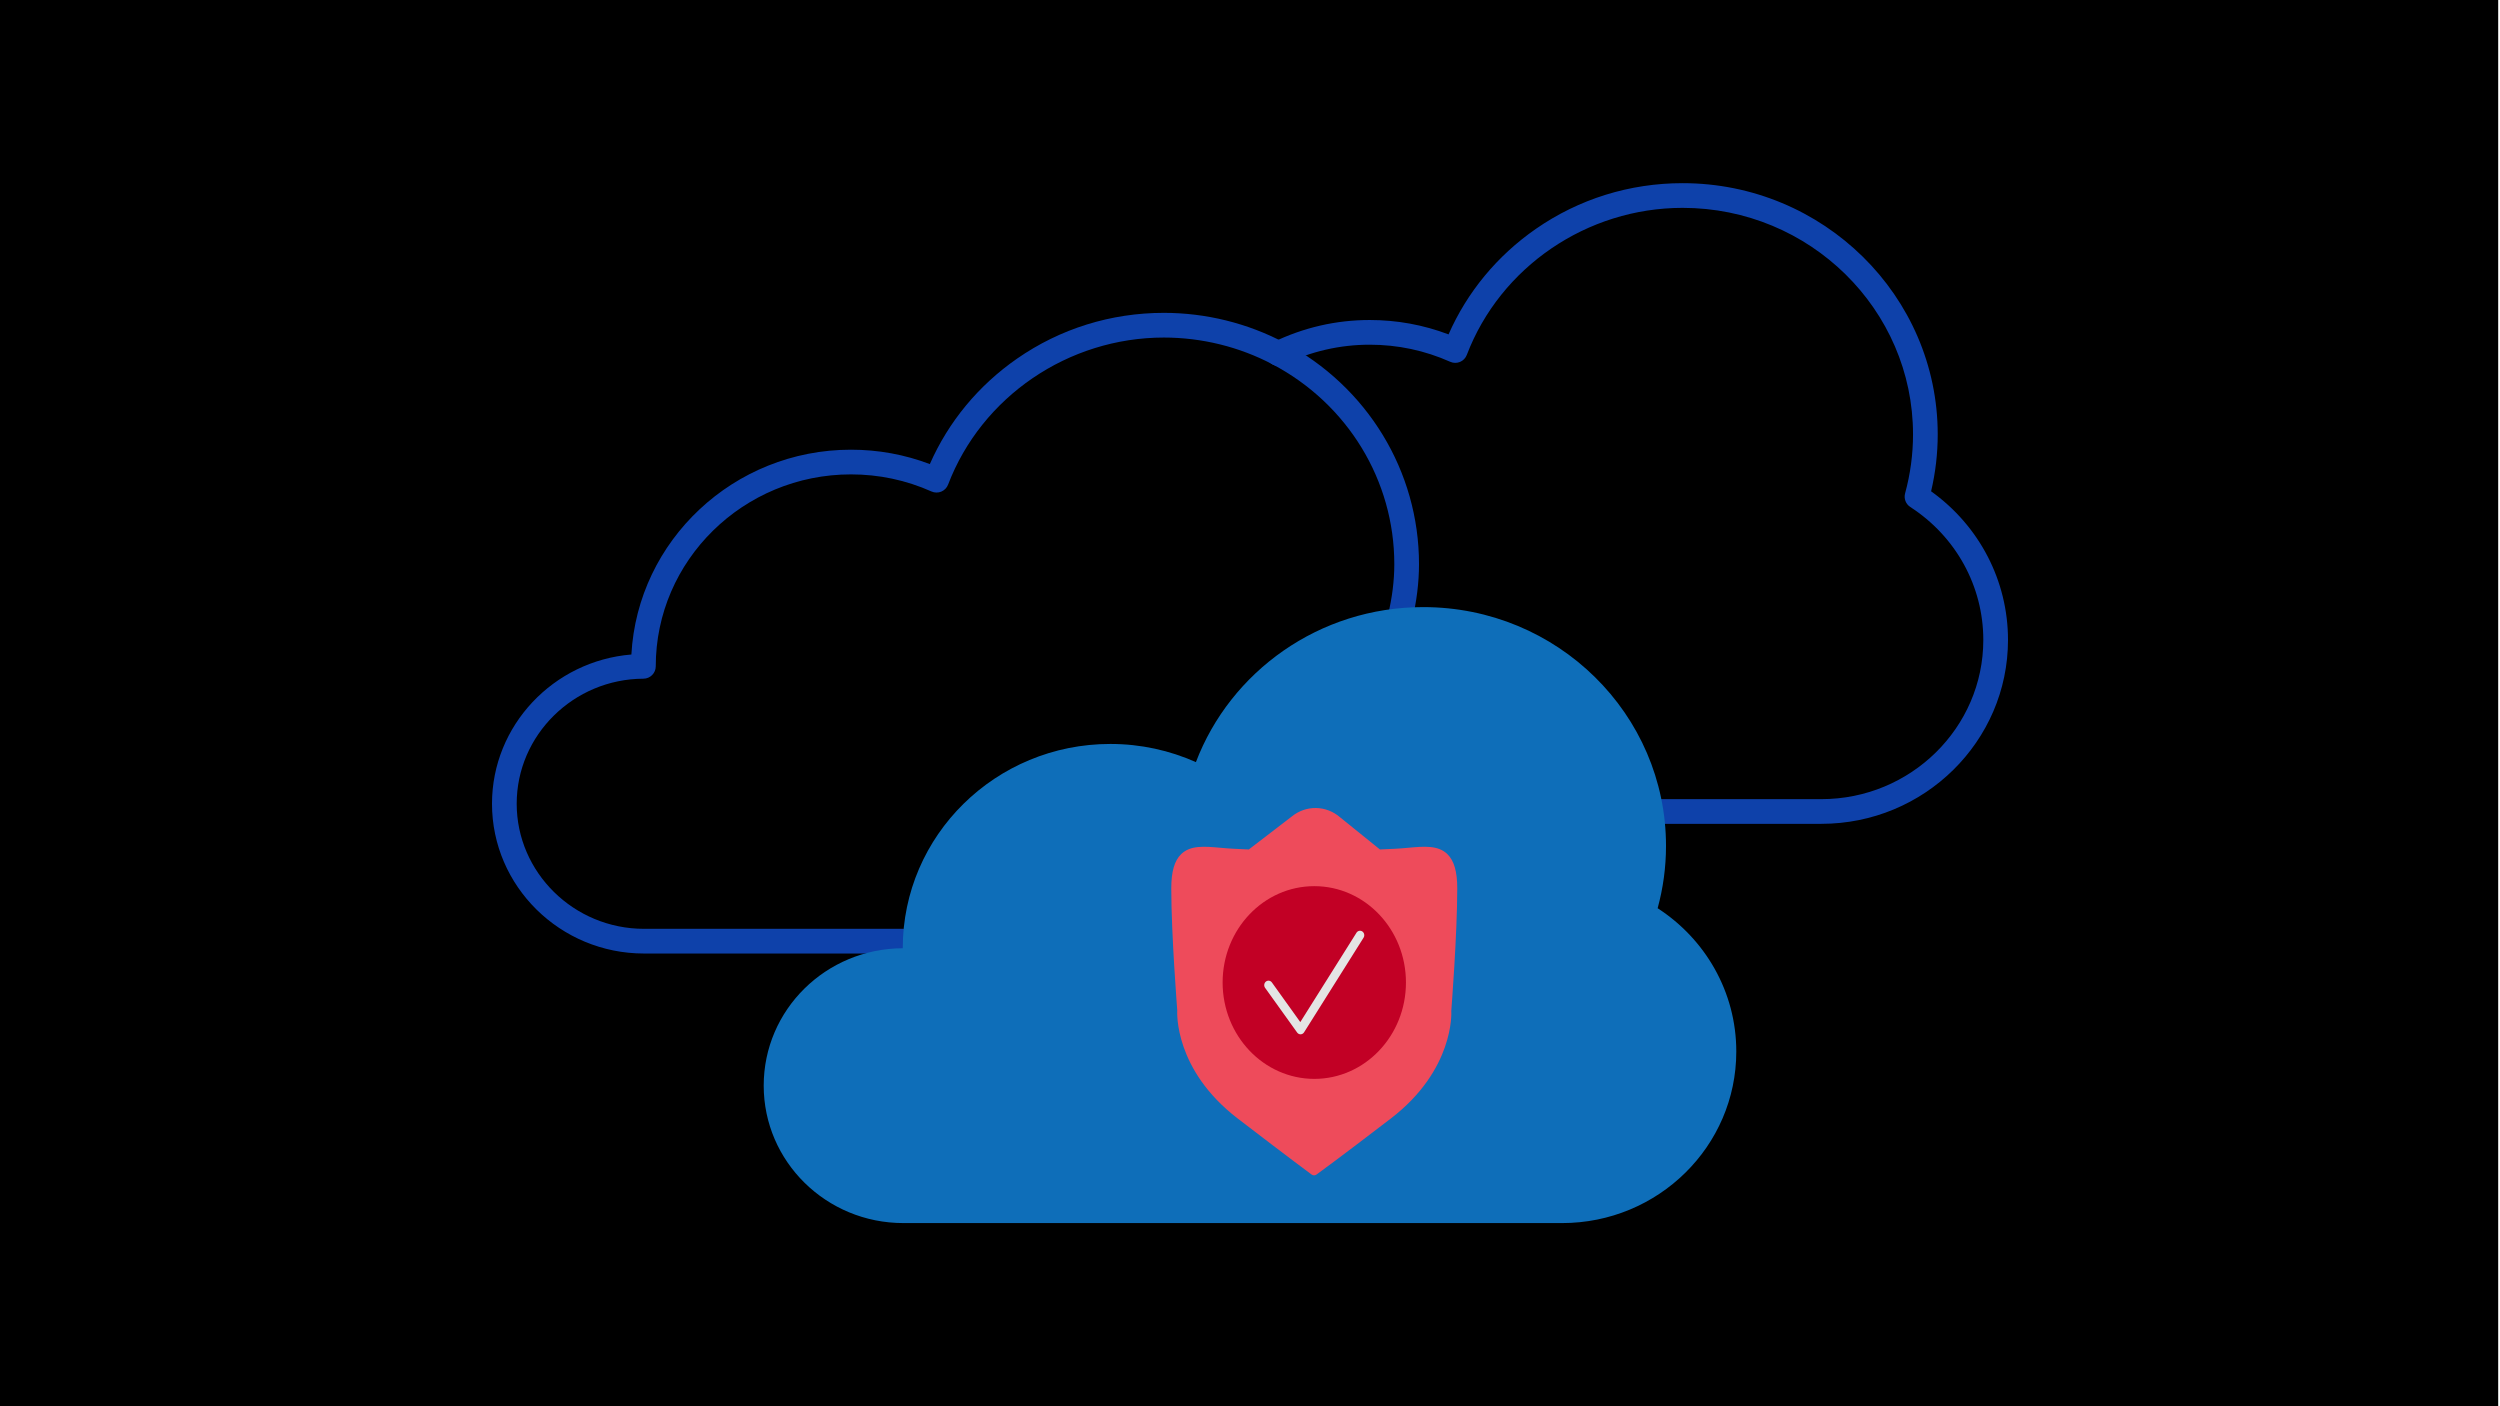
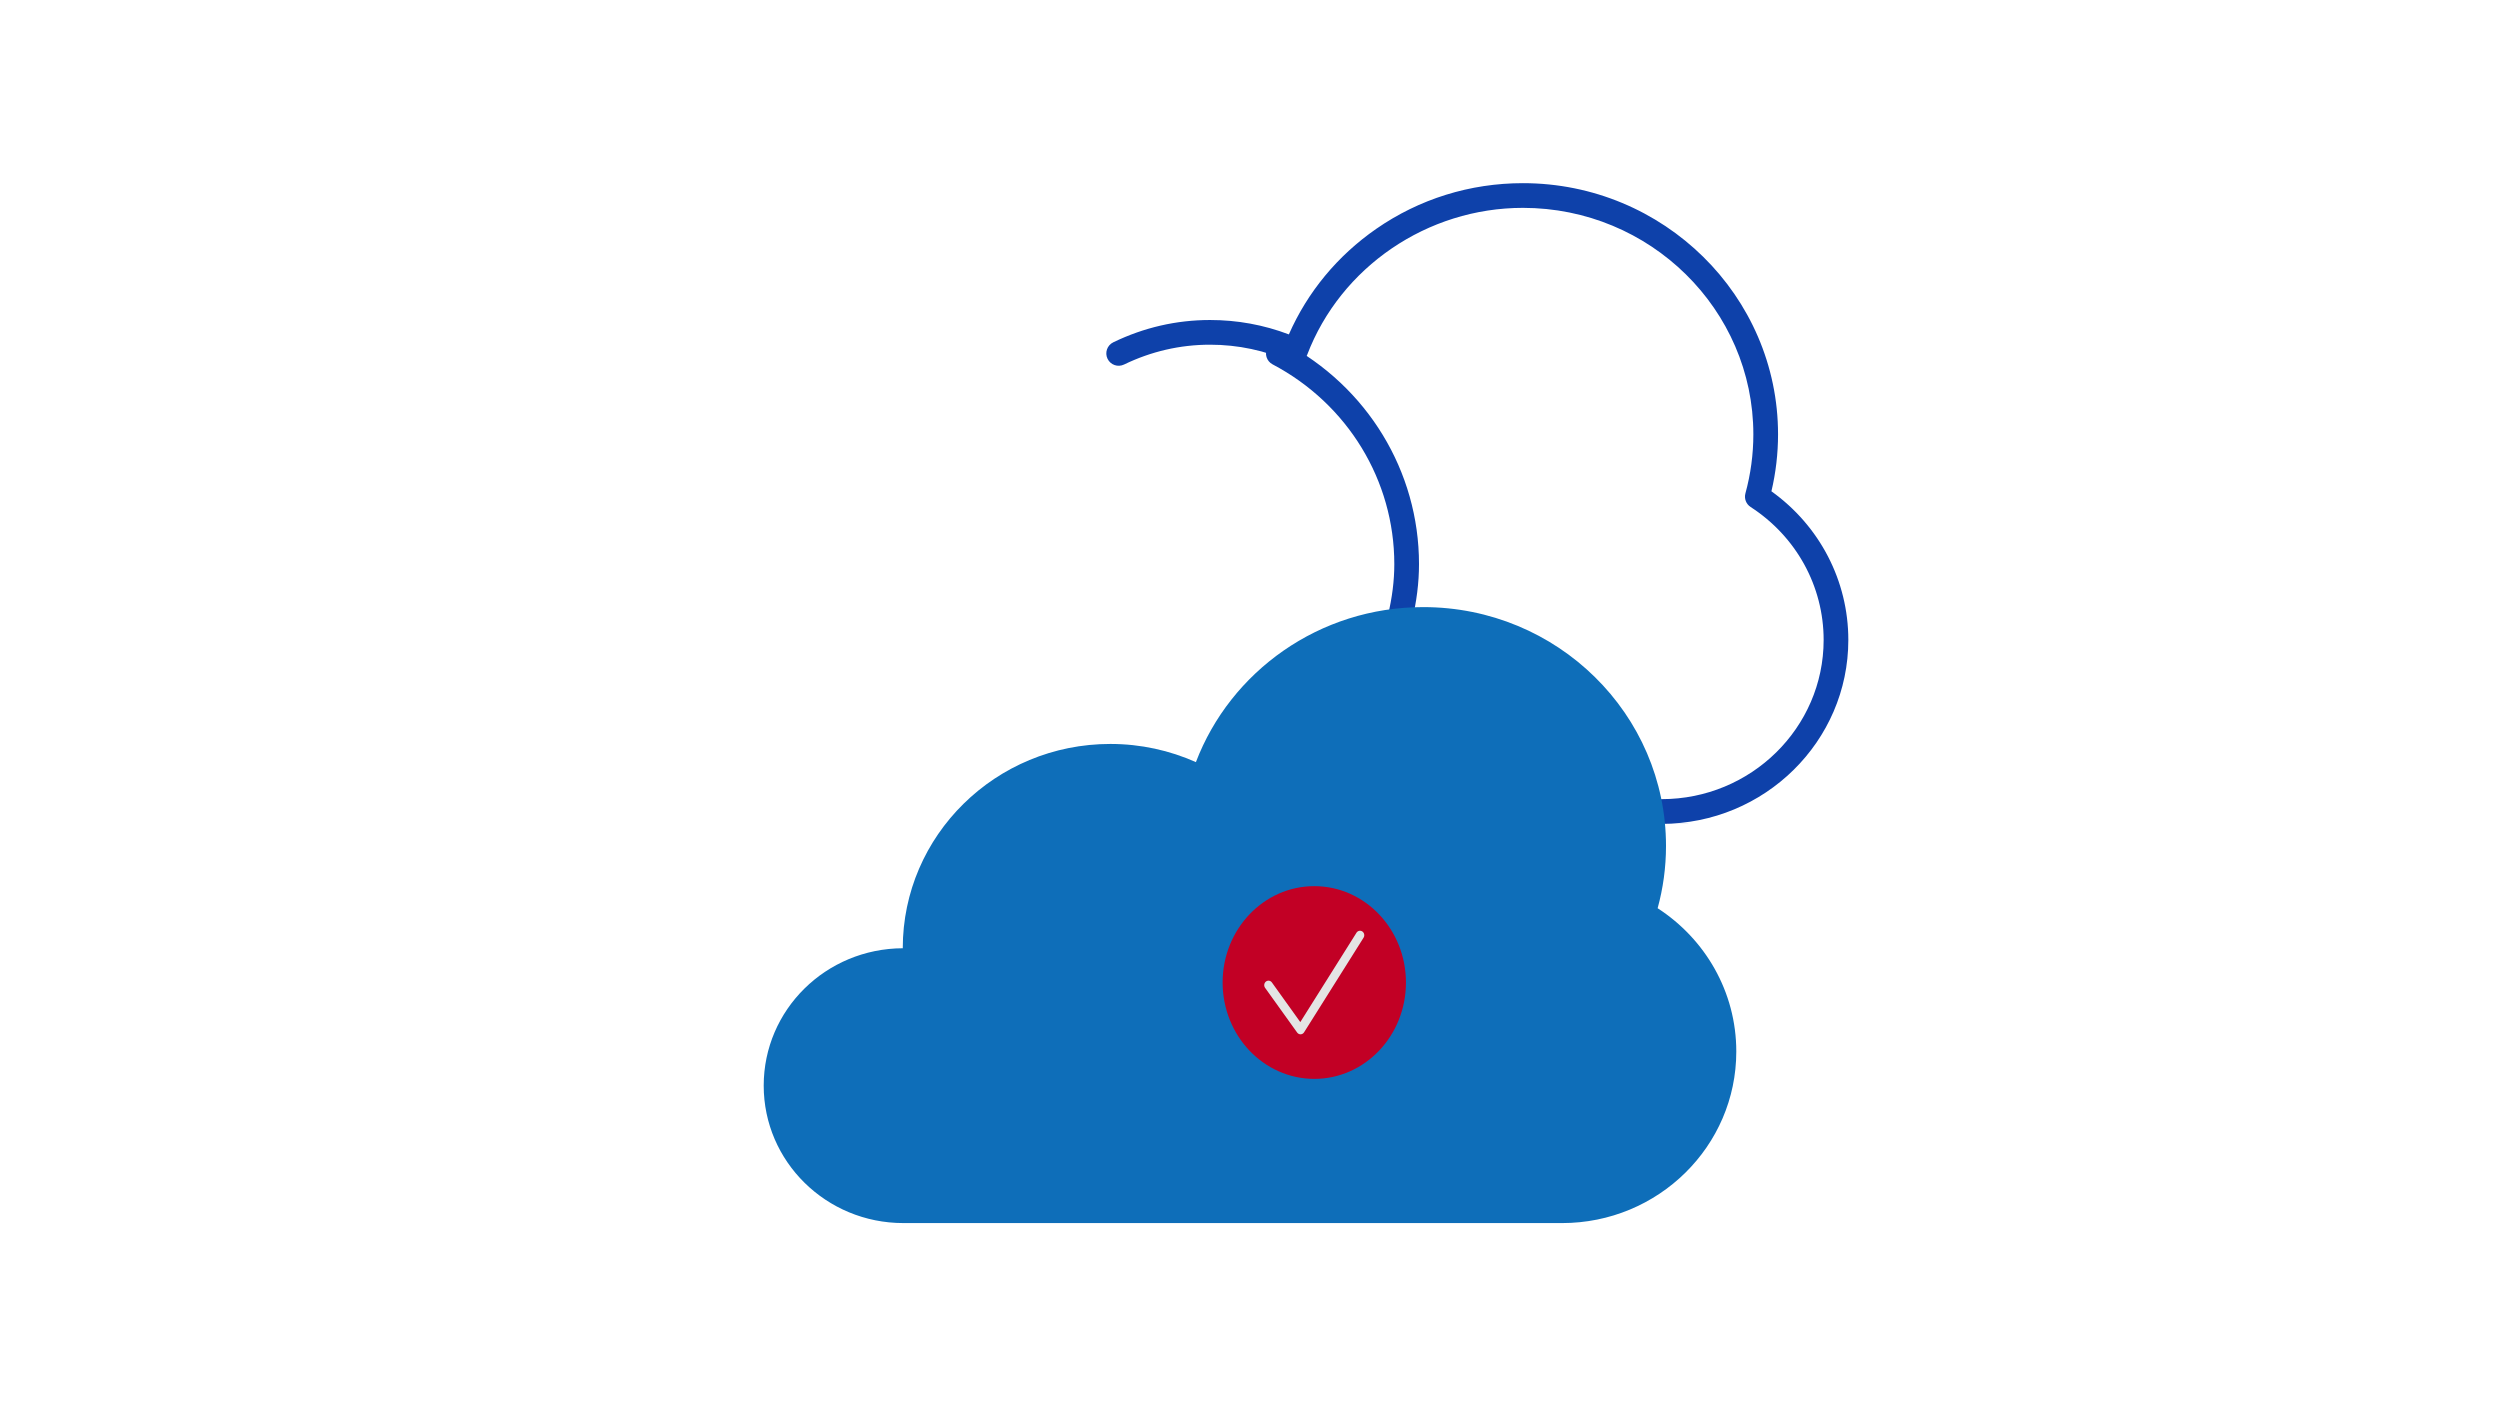
<svg xmlns="http://www.w3.org/2000/svg" viewBox="0 0 1200 675">
  <defs>
    <style>.cls-1{fill:#000;}.cls-1,.cls-2,.cls-3,.cls-4,.cls-5,.cls-6{stroke-width:0px;}.cls-2{fill:#c20025;}.cls-3{fill:#e4e4e4;}.cls-4{fill:#0e41aa;}.cls-5{fill:#ee4b5b;}.cls-6{fill:#0e6eb9;}</style>
  </defs>
  <g id="MCN">
-     <rect class="cls-1" x="-.867" y="0" width="1200" height="675" />
-   </g>
+     </g>
  <g id="Illustration_Layer">
    <path class="cls-4" d="M671.92,302.942c-.457,0-.921-.054-1.384-.164-3.183-.762-5.146-3.96-4.384-7.143,2.097-8.763,3.117-16.898,3.117-24.869,0-40.14-22.39-76.878-58.433-95.878-2.895-1.526-4.005-5.11-2.479-8.006,1.526-2.895,5.11-4.005,8.006-2.478,39.944,21.057,64.758,61.812,64.758,106.362,0,8.913-1.126,17.95-3.442,27.628-.651,2.72-3.08,4.548-5.758,4.548Z" />
-     <path class="cls-4" d="M433.743,457.69h-124.624c-40.23,0-72.96-32.251-72.96-71.892,0-37.563,29.521-68.582,66.905-71.633,3.002-54.718,49.134-98.311,105.411-98.311,13.06,0,25.762,2.322,37.842,6.908,8.95-20.332,23.337-37.749,41.889-50.631,20.692-14.368,45.057-21.962,70.46-21.962,20.081,0,40.032,4.922,57.696,14.235,2.895,1.526,4.005,5.11,2.479,8.006-1.526,2.895-5.11,4.006-8.006,2.478-15.967-8.417-34.007-12.867-52.169-12.867-45.861,0-87.488,28.369-103.585,70.592-.58,1.522-1.761,2.738-3.265,3.362-1.504.625-3.199.601-4.686-.061-12.214-5.447-25.219-8.209-38.656-8.209-51.674,0-93.714,41.328-93.714,92.127,0,3.263-2.638,5.926-5.901,5.94-33.552.139-60.848,27.066-60.848,60.025s27.413,60.039,61.108,60.039h124.624c3.273,0,5.926,2.653,5.926,5.926s-2.653,5.926-5.926,5.926Z" />
-     <path class="cls-4" d="M874.242,395.444h-76.643c-3.273,0-5.926-2.653-5.926-5.926s2.653-5.926,5.926-5.926h76.643c42.87,0,77.747-34.279,77.747-76.413,0-25.748-13.103-49.605-35.049-63.819-2.167-1.403-3.176-4.047-2.495-6.537,2.527-9.239,3.808-18.761,3.808-28.303,0-59.962-49.616-108.745-110.602-108.745-45.86,0-87.488,28.369-103.585,70.592-.58,1.522-1.761,2.738-3.265,3.362-1.504.624-3.199.603-4.686-.061-12.213-5.447-25.218-8.208-38.655-8.208-14.339,0-28.227,3.203-41.278,9.52-2.946,1.426-6.49.193-7.916-2.753-1.426-2.946-.193-6.49,2.753-7.916,14.675-7.102,30.3-10.703,46.442-10.703,13.061,0,25.763,2.321,37.842,6.908,8.95-20.332,23.337-37.748,41.889-50.631,20.692-14.368,45.057-21.962,70.46-21.962,67.521,0,122.454,54.1,122.454,120.596,0,9.184-1.068,18.35-3.178,27.307,23.194,16.62,36.914,42.986,36.914,71.352,0,48.669-40.194,88.266-89.599,88.266Z" />
+     <path class="cls-4" d="M874.242,395.444h-76.643c-3.273,0-5.926-2.653-5.926-5.926s2.653-5.926,5.926-5.926c42.87,0,77.747-34.279,77.747-76.413,0-25.748-13.103-49.605-35.049-63.819-2.167-1.403-3.176-4.047-2.495-6.537,2.527-9.239,3.808-18.761,3.808-28.303,0-59.962-49.616-108.745-110.602-108.745-45.86,0-87.488,28.369-103.585,70.592-.58,1.522-1.761,2.738-3.265,3.362-1.504.624-3.199.603-4.686-.061-12.213-5.447-25.218-8.208-38.655-8.208-14.339,0-28.227,3.203-41.278,9.52-2.946,1.426-6.49.193-7.916-2.753-1.426-2.946-.193-6.49,2.753-7.916,14.675-7.102,30.3-10.703,46.442-10.703,13.061,0,25.763,2.321,37.842,6.908,8.95-20.332,23.337-37.748,41.889-50.631,20.692-14.368,45.057-21.962,70.46-21.962,67.521,0,122.454,54.1,122.454,120.596,0,9.184-1.068,18.35-3.178,27.307,23.194,16.62,36.914,42.986,36.914,71.352,0,48.669-40.194,88.266-89.599,88.266Z" />
    <path class="cls-6" d="M472.679,587.076h-39.068c-37.022,0-67.034-29.534-67.034-65.965s29.86-65.799,66.749-65.951c0-.005,0-.009,0-.014,0-54.153,44.61-98.052,99.64-98.052,14.648,0,28.543,3.136,41.07,8.722,16.57-43.465,59.166-74.407,109.122-74.407,64.357,0,116.528,51.34,116.528,114.671,0,10.335-1.412,20.341-4.017,29.865,22.727,14.721,37.753,40.016,37.753,68.793,0,45.475-37.462,82.339-83.673,82.339h-277.071Z" />
    <g id="security-shield-checkmark">
      <g id="aec8434f-4dc2-4e63-a3df-c7bb8cd458a3">
-         <path class="cls-5" d="M594.101,536.884c25.438,19.523,35.39,26.837,35.484,26.906.7.509,1.627.509,2.327,0,.098-.073,10.255-7.388,35.701-26.919,30.461-23.376,29.083-50.841,29.005-51.679.029-.361,2.863-36.577,2.863-58.749,0-8.106-1.518-13.33-4.769-16.491-4.459-4.3-11.142-3.72-18.881-3.01-1.955.176-3.992.357-6.091.464h0c-2.479.125-4.933.245-7.387.331l-19.086-15.407c-6.72-5.846-16.402-5.996-23.282-.361l-20.554,15.773c-2.481-.097-4.974-.212-7.477-.344-2.098-.108-4.135-.288-6.091-.464-7.747-.688-14.427-1.29-18.881,3.032-3.252,3.148-4.769,8.385-4.769,16.491,0,22.172,2.863,58.387,2.863,58.43-.074,1.157-1.436,28.622,29.025,51.997Z" />
        <path class="cls-2" d="M630.857,517.865c24.301,0,44-20.71,44-46.257s-19.7-46.257-44-46.257-44,20.71-44,46.257v.004c.027,25.534,19.711,46.226,44,46.252Z" />
        <path class="cls-3" d="M622.627,495.616c.386.541.992.86,1.636.86h.049c.662-.024,1.271-.383,1.636-.963l28.563-45.427c.62-.992.358-2.325-.586-2.978-.476-.329-1.062-.434-1.615-.29h0c-.54.139-1.002.506-1.276,1.015l-26.894,42.769-13.633-19.02c-.679-.949-1.961-1.141-2.864-.427-.902.712-1.085,2.058-.409,3.007l15.392,21.453Z" />
      </g>
    </g>
  </g>
</svg>